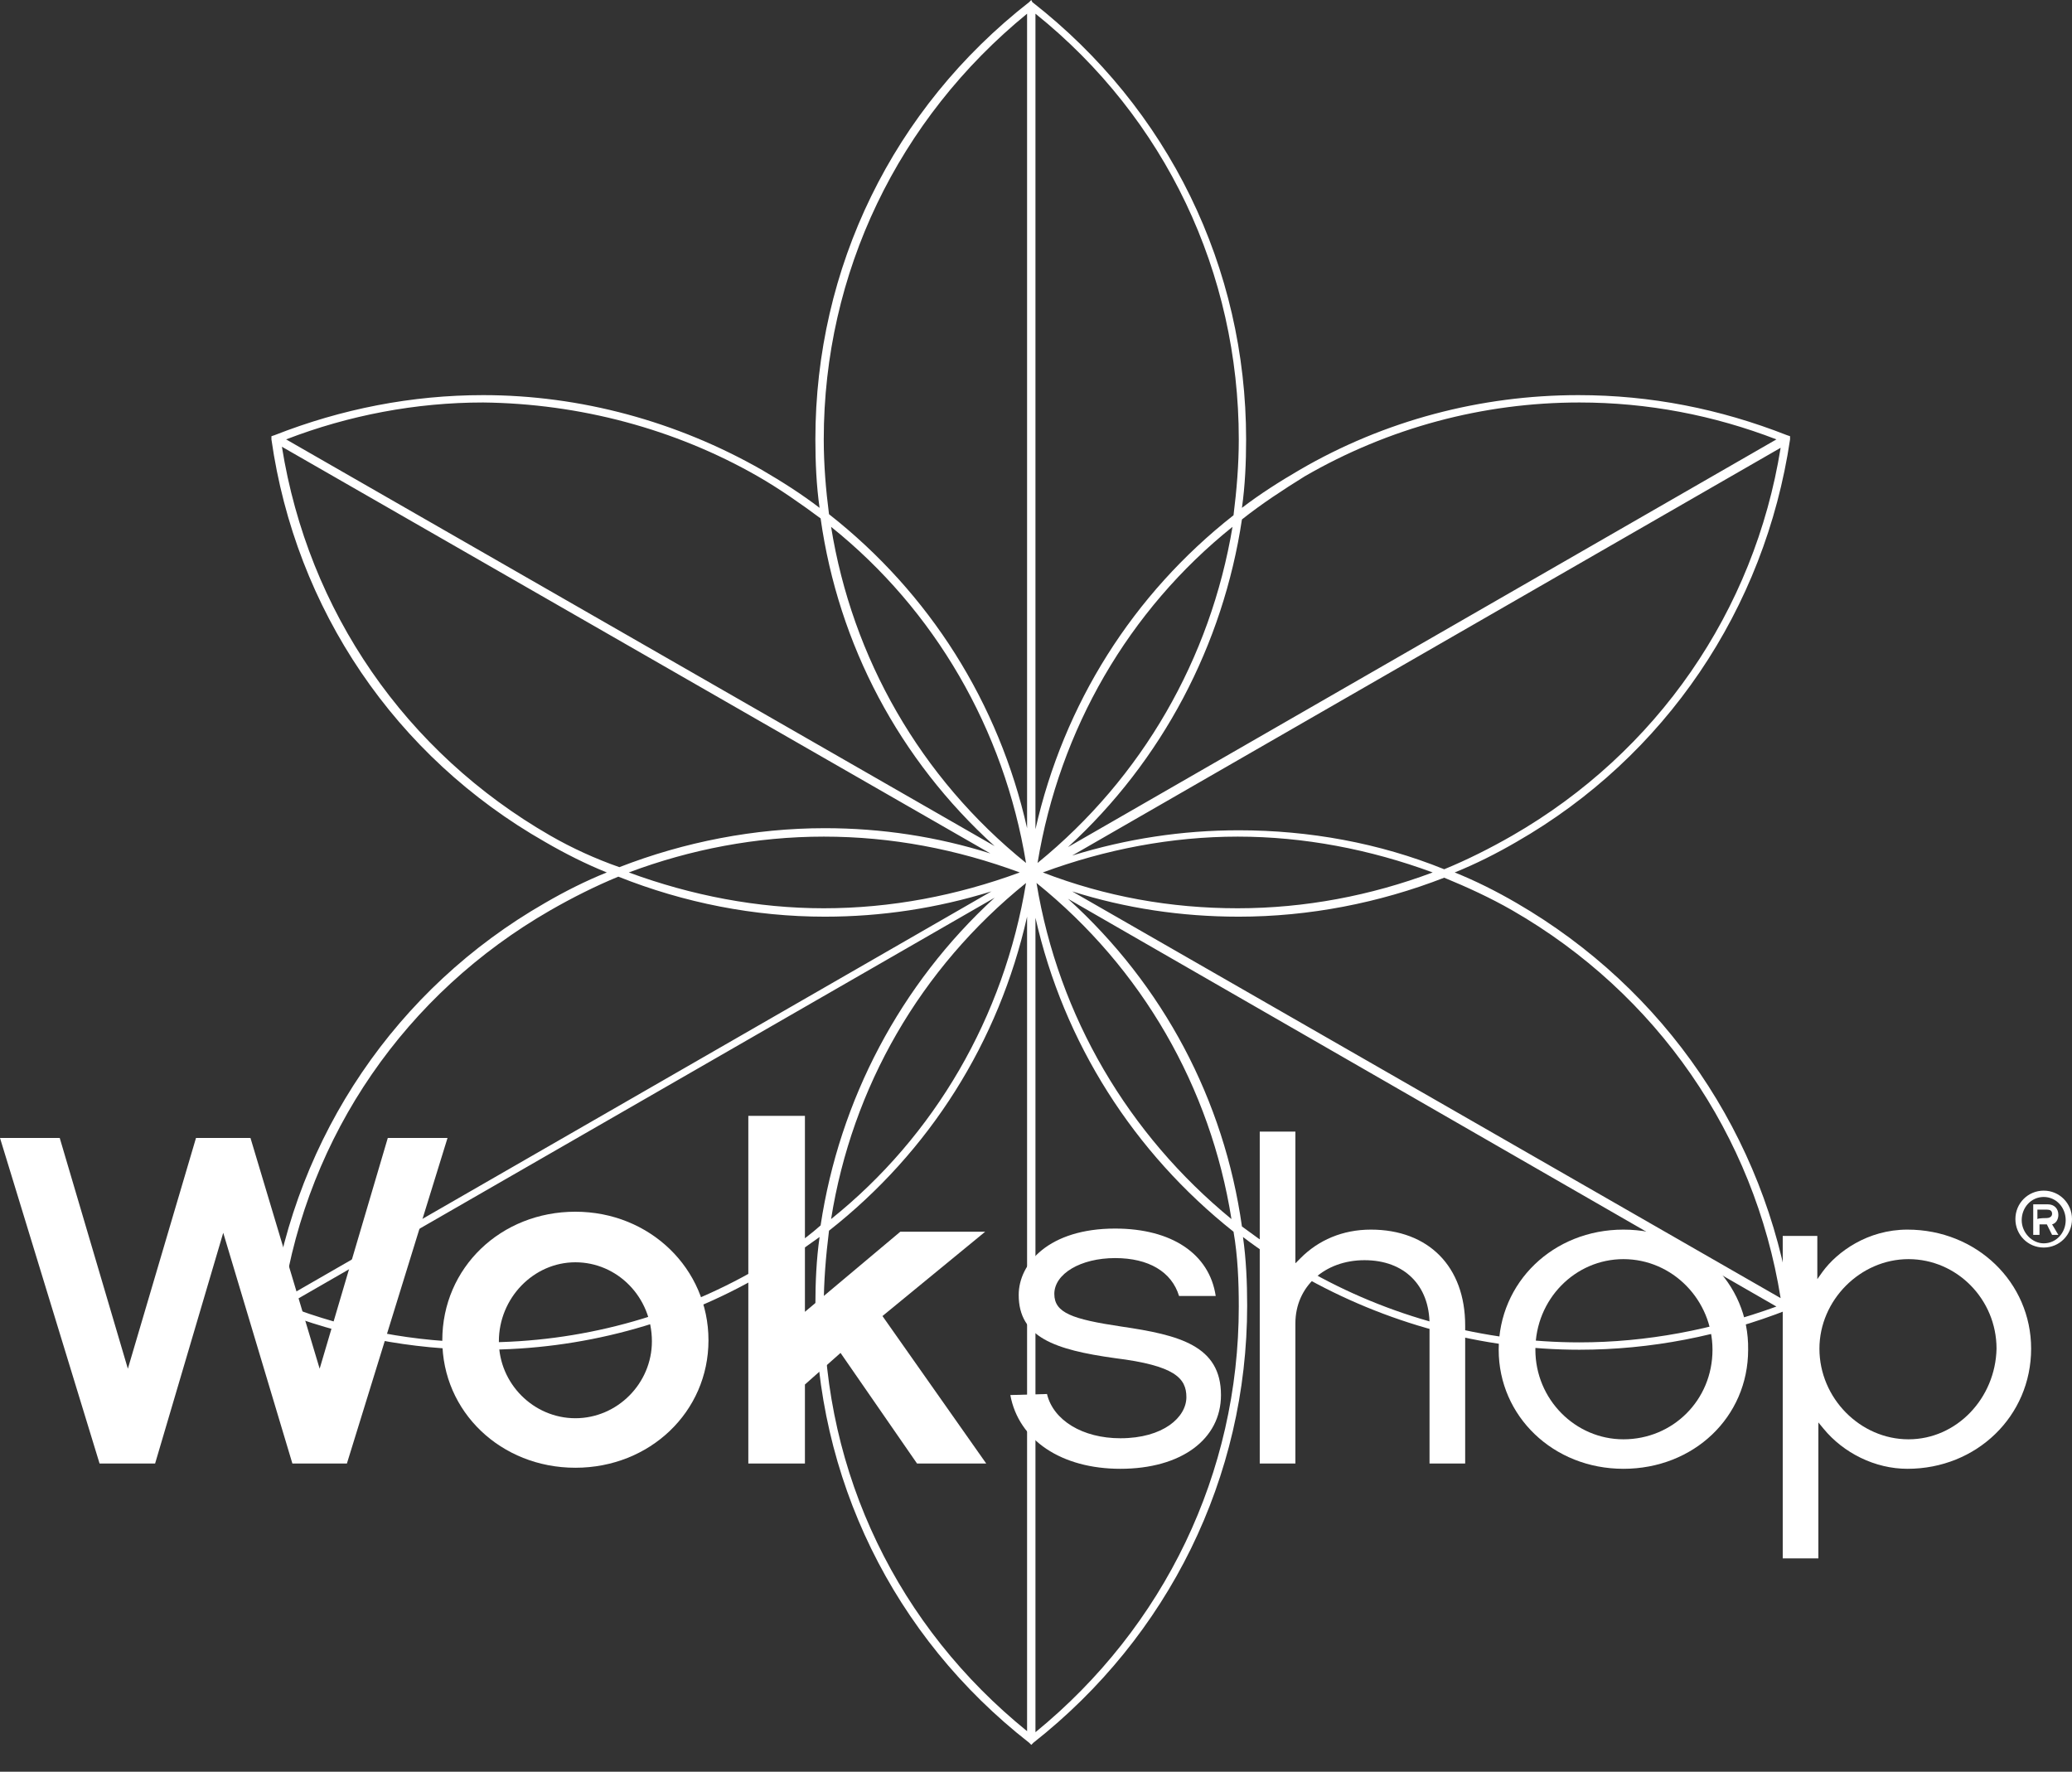
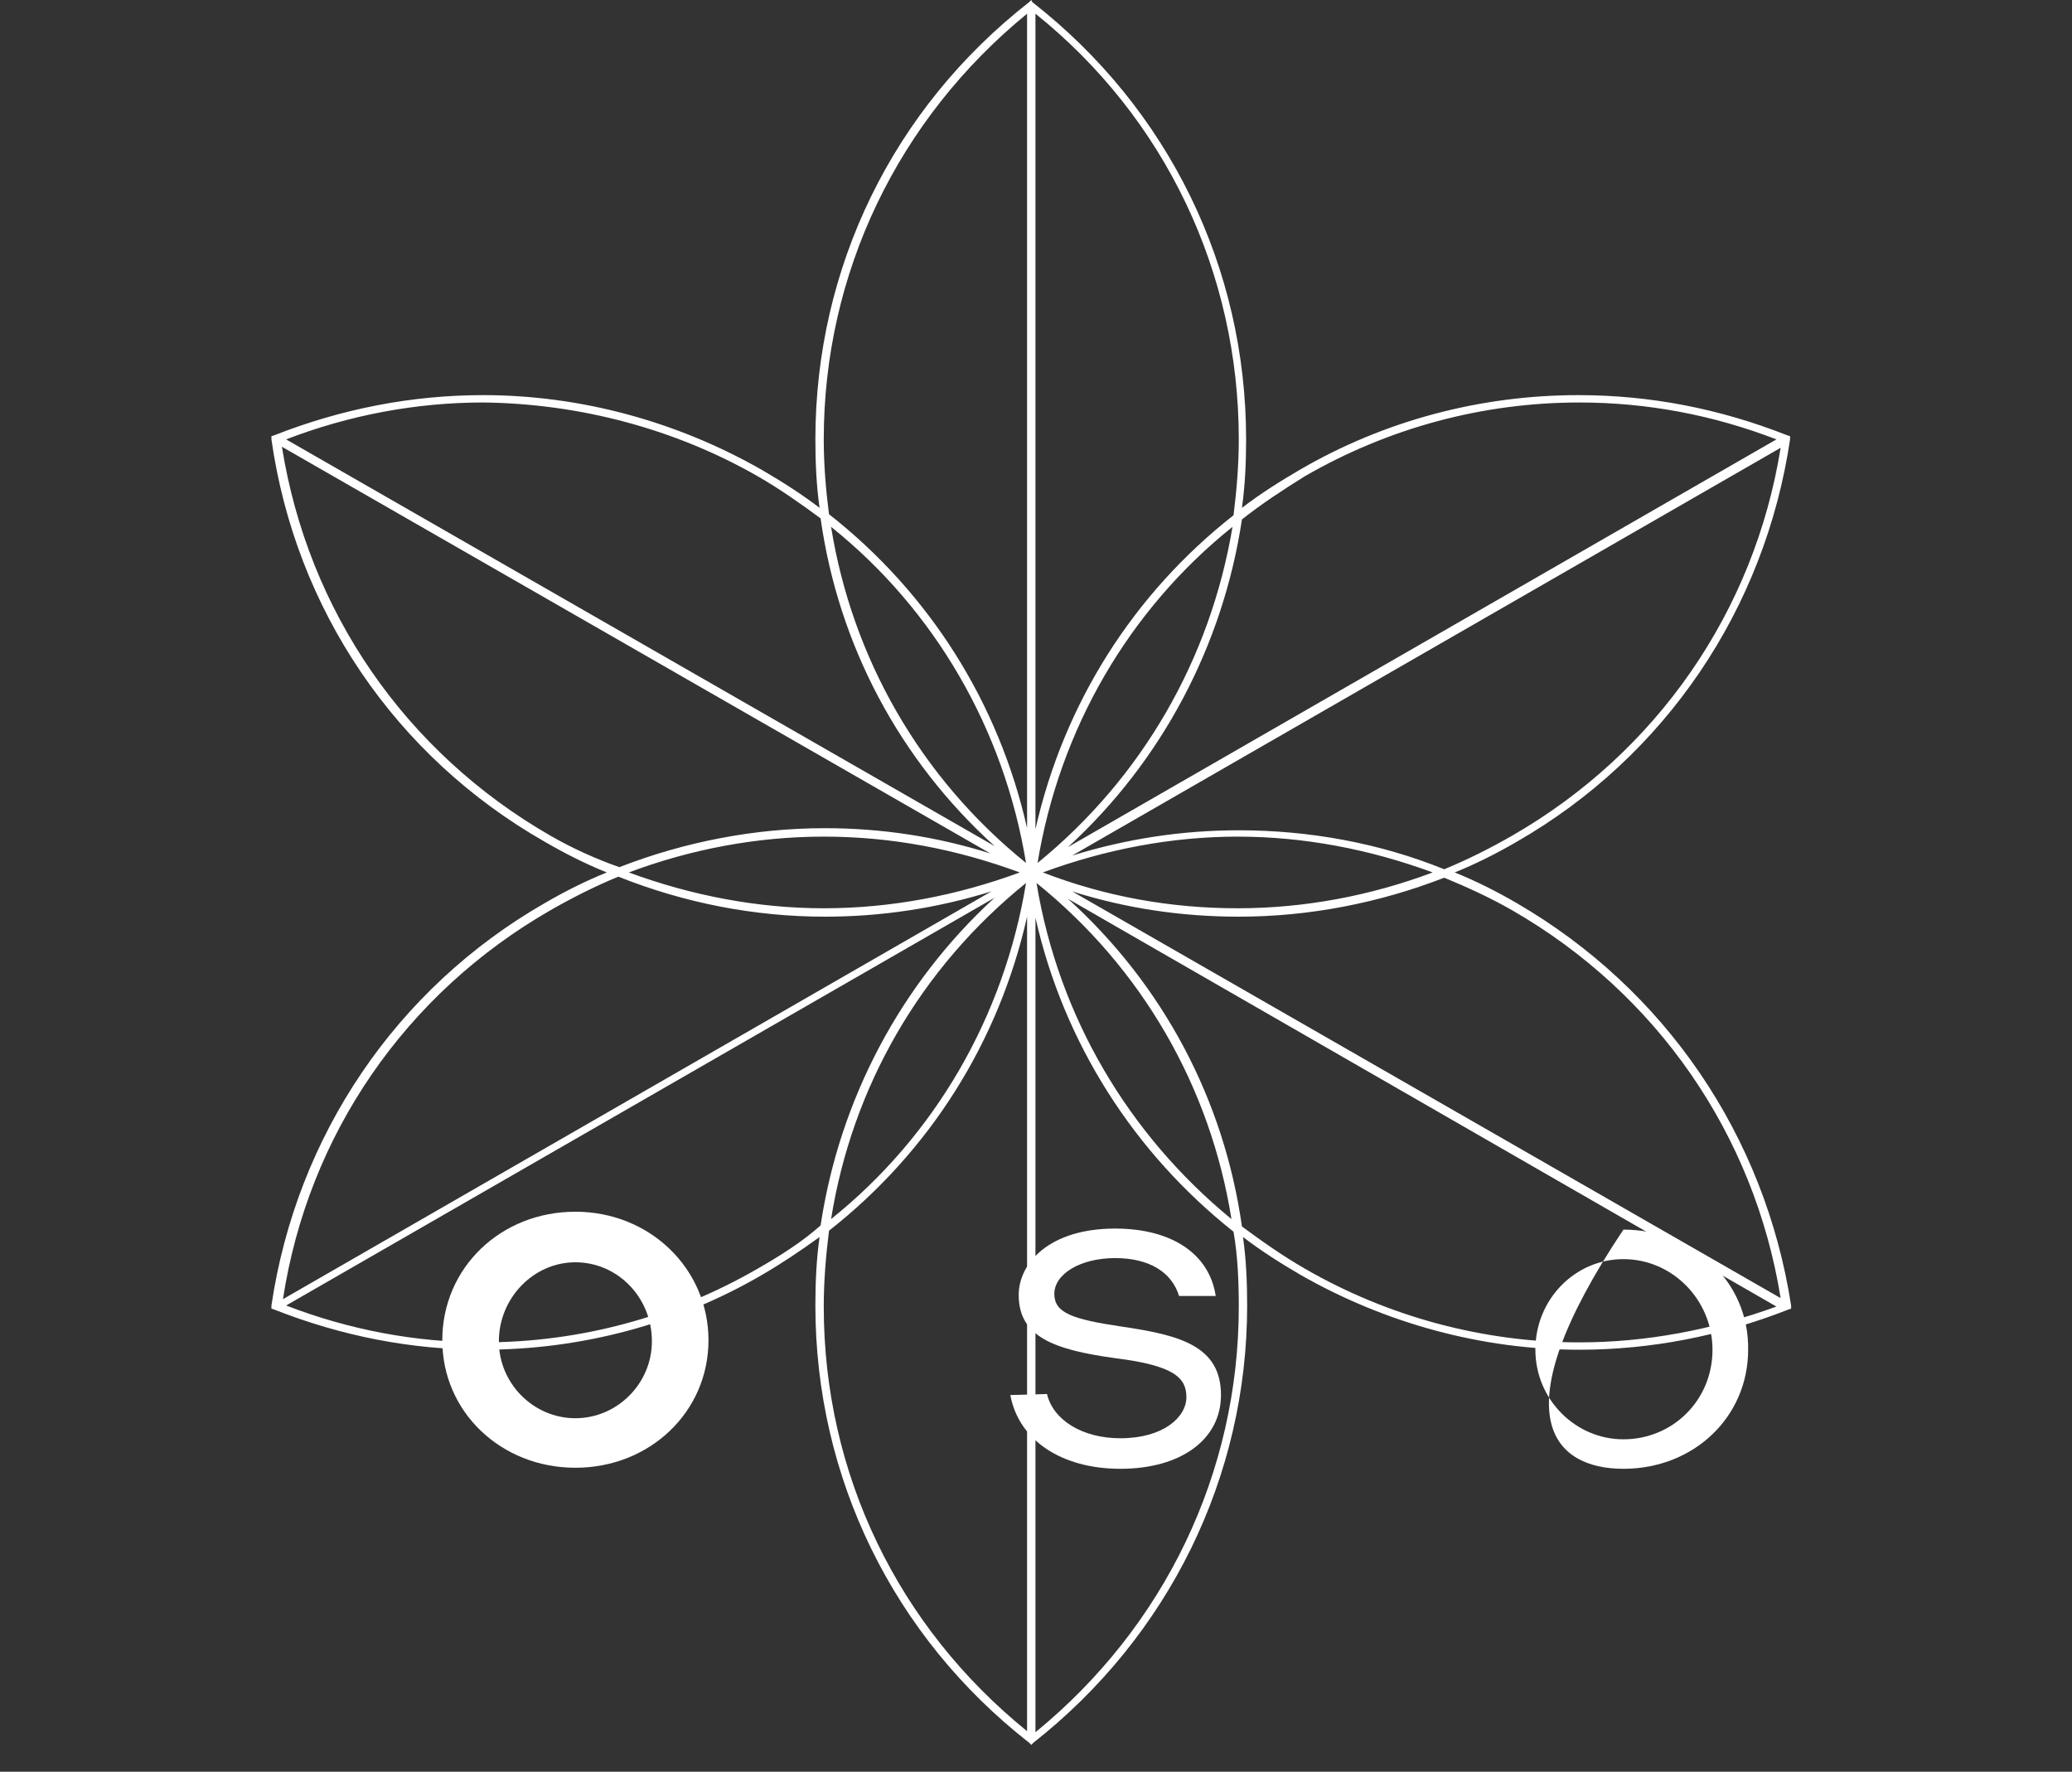
<svg xmlns="http://www.w3.org/2000/svg" width="69" height="59" viewBox="0 0 69 59" fill="none">
  <rect x="0" y="0" width="69" height="59" fill="#333333" stroke="none" />
  <path d="M50.502 30.07C49.839 29.684 49.141 29.333 48.443 29.053C49.141 28.772 49.839 28.421 50.502 28.035C55.458 25.193 58.773 20.281 59.611 14.632V14.526L59.506 14.491C57.273 13.614 54.969 13.158 52.561 13.158C49.315 13.158 46.104 14 43.277 15.649C42.614 16.035 41.951 16.456 41.358 16.912C41.462 16.175 41.497 15.403 41.497 14.632C41.497 8.912 38.915 3.614 34.377 0.07L34.343 0L34.273 0.07C29.736 3.614 27.153 8.912 27.153 14.632C27.153 15.403 27.188 16.175 27.293 16.912C26.699 16.456 26.036 16.035 25.373 15.649C22.546 14.035 19.335 13.158 16.089 13.158C13.716 13.158 11.377 13.614 9.144 14.491L9.039 14.526V14.632C9.842 20.281 13.157 25.193 18.148 28.035C18.811 28.421 19.509 28.772 20.207 29.053C19.509 29.333 18.811 29.684 18.148 30.07C13.192 32.912 9.877 37.825 9.039 43.474V43.579L9.144 43.614C11.377 44.491 13.681 44.947 16.089 44.947C19.335 44.947 22.546 44.105 25.373 42.456C26.036 42.07 26.664 41.649 27.293 41.193C27.188 41.93 27.153 42.702 27.153 43.474C27.153 49.193 29.736 54.491 34.273 58.035L34.343 58.105L34.412 58.035C38.915 54.491 41.532 49.193 41.532 43.474C41.532 42.702 41.497 41.93 41.393 41.193C41.986 41.649 42.649 42.07 43.312 42.456C46.139 44.07 49.35 44.947 52.596 44.947C54.969 44.947 57.308 44.491 59.541 43.614L59.646 43.579V43.474C58.773 37.825 55.458 32.947 50.502 30.07ZM50.362 30.316C55.179 33.088 58.425 37.789 59.297 43.228L35.704 29.684C37.484 30.246 39.333 30.526 41.253 30.526C43.591 30.526 45.93 30.07 48.094 29.228C48.861 29.544 49.629 29.895 50.362 30.316ZM34.727 29.053C36.821 28.281 39.019 27.86 41.218 27.86C43.417 27.86 45.616 28.281 47.71 29.053C45.651 29.825 43.452 30.246 41.218 30.246C38.984 30.246 36.821 29.86 34.727 29.053ZM50.362 27.825C49.629 28.246 48.861 28.632 48.094 28.947C45.93 28.07 43.591 27.649 41.253 27.649C39.368 27.649 37.519 27.93 35.704 28.491L59.297 14.912C58.425 20.351 55.179 25.053 50.362 27.825ZM43.452 15.86C46.244 14.246 49.385 13.403 52.596 13.403C54.865 13.403 57.063 13.825 59.157 14.632L35.564 28.21C38.705 25.333 40.73 21.474 41.358 17.298C42.021 16.772 42.719 16.316 43.452 15.86ZM34.552 28.737C35.285 24.281 37.588 20.316 41.044 17.544C40.311 21.93 38.042 25.895 34.552 28.737ZM41.253 14.632C41.253 15.474 41.183 16.316 41.078 17.158C37.728 19.79 35.425 23.439 34.482 27.614V0.456C38.81 3.93 41.253 9.088 41.253 14.632ZM27.432 14.632C27.432 9.088 29.91 3.965 34.203 0.456V27.579C33.261 23.404 30.957 19.754 27.607 17.123C27.502 16.316 27.432 15.474 27.432 14.632ZM34.168 28.737C30.643 25.895 28.374 21.895 27.676 17.544C31.132 20.316 33.435 24.281 34.168 28.737ZM25.233 15.86C25.966 16.281 26.664 16.772 27.327 17.263C27.921 21.474 29.945 25.298 33.121 28.175L9.528 14.632C11.622 13.825 13.855 13.403 16.089 13.403C19.3 13.439 22.476 14.281 25.233 15.86ZM18.323 27.825C13.506 25.053 10.261 20.351 9.388 14.877L32.981 28.421C31.201 27.86 29.352 27.579 27.467 27.579C25.129 27.579 22.79 28.035 20.626 28.877C19.824 28.596 19.056 28.246 18.323 27.825ZM33.959 29.053C31.865 29.825 29.666 30.246 27.432 30.246C25.233 30.246 23.035 29.825 20.94 29.053C23 28.281 25.198 27.86 27.432 27.86C29.701 27.86 31.865 28.281 33.959 29.053ZM18.323 30.316C19.056 29.895 19.824 29.509 20.591 29.193C22.79 30.07 25.129 30.526 27.467 30.526C29.352 30.526 31.201 30.246 33.016 29.684L9.423 43.263C10.261 37.789 13.506 33.088 18.323 30.316ZM25.233 42.246C22.441 43.86 19.3 44.702 16.089 44.702C13.82 44.702 11.622 44.281 9.528 43.474L33.121 29.895C29.98 32.772 27.956 36.632 27.327 40.807C26.699 41.368 25.966 41.825 25.233 42.246ZM34.168 29.404C33.435 33.86 31.132 37.825 27.676 40.596C28.374 36.211 30.643 32.246 34.168 29.404ZM27.432 43.509C27.432 42.667 27.502 41.825 27.607 40.983C30.957 38.351 33.261 34.702 34.203 30.526V57.649C29.91 54.175 27.432 49.088 27.432 43.509ZM41.253 43.509C41.253 49.053 38.775 54.175 34.482 57.684V30.561C35.425 34.737 37.763 38.386 41.078 41.017C41.218 41.825 41.253 42.667 41.253 43.509ZM34.517 29.404C38.042 32.246 40.311 36.211 41.009 40.596C37.588 37.789 35.25 33.86 34.517 29.404ZM52.596 44.702C49.42 44.702 46.244 43.86 43.452 42.246C42.719 41.825 42.021 41.333 41.358 40.842C40.764 36.632 38.74 32.807 35.564 29.93L59.157 43.509C57.028 44.281 54.83 44.702 52.596 44.702Z" fill="white" />
-   <path d="M11.552 48.737H9.737L7.434 41.053L5.165 48.737H3.316L0 37.895H1.989L4.258 45.579L6.527 37.895H8.341L10.645 45.579L12.914 37.895H14.903L11.552 48.737Z" fill="white" />
  <path d="M19.161 48.877C16.683 48.877 14.729 47.017 14.729 44.632C14.729 42.211 16.683 40.351 19.161 40.351C21.639 40.351 23.593 42.246 23.593 44.632C23.593 47.017 21.639 48.877 19.161 48.877ZM19.161 42.035C17.765 42.035 16.613 43.228 16.613 44.667C16.613 46.07 17.765 47.228 19.161 47.228C20.557 47.228 21.709 46.07 21.709 44.667C21.709 43.193 20.557 42.035 19.161 42.035Z" fill="white" />
-   <path d="M32.843 48.737H30.539L27.991 45.053L26.805 46.105V48.737H24.92V37.158H26.805V43.684L29.981 41.017H32.808L29.387 43.825L32.843 48.737Z" fill="white" />
  <path d="M33.645 46.456C33.924 47.965 35.355 48.912 37.309 48.912C39.334 48.912 40.66 47.93 40.66 46.456C40.66 44.807 39.264 44.456 37.344 44.175C35.704 43.93 35.11 43.719 35.11 43.088C35.11 42.421 35.983 41.895 37.135 41.895C38.252 41.895 39.019 42.351 39.264 43.158H40.485C40.276 41.754 39.019 40.912 37.135 40.912C34.936 40.912 33.924 42.07 33.924 43.123C33.924 44.526 35.11 44.947 37.135 45.228C39.124 45.474 39.508 45.895 39.508 46.526C39.508 47.193 38.74 47.895 37.309 47.895C36.053 47.895 35.075 47.298 34.866 46.421L33.645 46.456Z" fill="white" />
-   <path d="M47.605 48.737H48.792V44.14C48.792 42.175 47.57 40.947 45.651 40.947C44.708 40.947 43.906 41.298 43.312 41.895L43.138 42.07V37.684H41.951V48.737H43.138V44.07C43.138 42.842 44.115 41.965 45.441 41.965C46.768 41.965 47.605 42.807 47.605 44.105V48.737Z" fill="white" />
-   <path d="M54.062 40.947C51.723 40.947 49.908 42.702 49.908 44.947C49.908 47.158 51.723 48.912 54.062 48.912C56.4 48.912 58.215 47.193 58.215 44.947C58.25 42.702 56.4 40.947 54.062 40.947ZM54.062 47.93C52.456 47.93 51.13 46.596 51.13 44.947C51.13 43.263 52.456 41.93 54.062 41.93C55.702 41.93 57.028 43.298 57.028 44.947C57.028 46.632 55.702 47.93 54.062 47.93Z" fill="white" />
-   <path d="M59.367 51.895H60.554V47.368L60.728 47.579C61.392 48.386 62.438 48.912 63.52 48.912C65.824 48.912 67.639 47.158 67.639 44.912C67.639 42.702 65.824 40.947 63.52 40.947C62.194 40.947 61.182 41.684 60.693 42.351L60.519 42.596V41.158H59.367V51.895ZM63.555 47.93C61.95 47.93 60.589 46.561 60.589 44.912C60.589 43.298 61.95 41.93 63.555 41.93C65.161 41.93 66.487 43.263 66.487 44.912C66.452 46.561 65.161 47.93 63.555 47.93Z" fill="white" />
-   <path d="M68.058 41.544C67.534 41.544 67.115 41.123 67.115 40.596C67.115 40.07 67.534 39.649 68.058 39.649C68.581 39.649 69 40.07 69 40.596C69 41.123 68.581 41.544 68.058 41.544ZM68.058 39.86C67.639 39.86 67.325 40.211 67.325 40.632C67.325 41.053 67.674 41.404 68.058 41.404C68.476 41.404 68.79 41.053 68.79 40.632C68.79 40.211 68.476 39.86 68.058 39.86ZM68.546 41.123H68.337L68.162 40.772H67.918V41.123H67.709V40.105H68.197C68.407 40.105 68.546 40.246 68.546 40.456C68.546 40.596 68.476 40.737 68.337 40.772L68.546 41.123ZM68.162 40.562C68.232 40.562 68.337 40.526 68.337 40.421C68.337 40.316 68.267 40.281 68.162 40.281H67.848V40.596C67.883 40.561 68.162 40.562 68.162 40.562Z" fill="white" />
+   <path d="M54.062 40.947C49.908 47.158 51.723 48.912 54.062 48.912C56.4 48.912 58.215 47.193 58.215 44.947C58.25 42.702 56.4 40.947 54.062 40.947ZM54.062 47.93C52.456 47.93 51.13 46.596 51.13 44.947C51.13 43.263 52.456 41.93 54.062 41.93C55.702 41.93 57.028 43.298 57.028 44.947C57.028 46.632 55.702 47.93 54.062 47.93Z" fill="white" />
</svg>